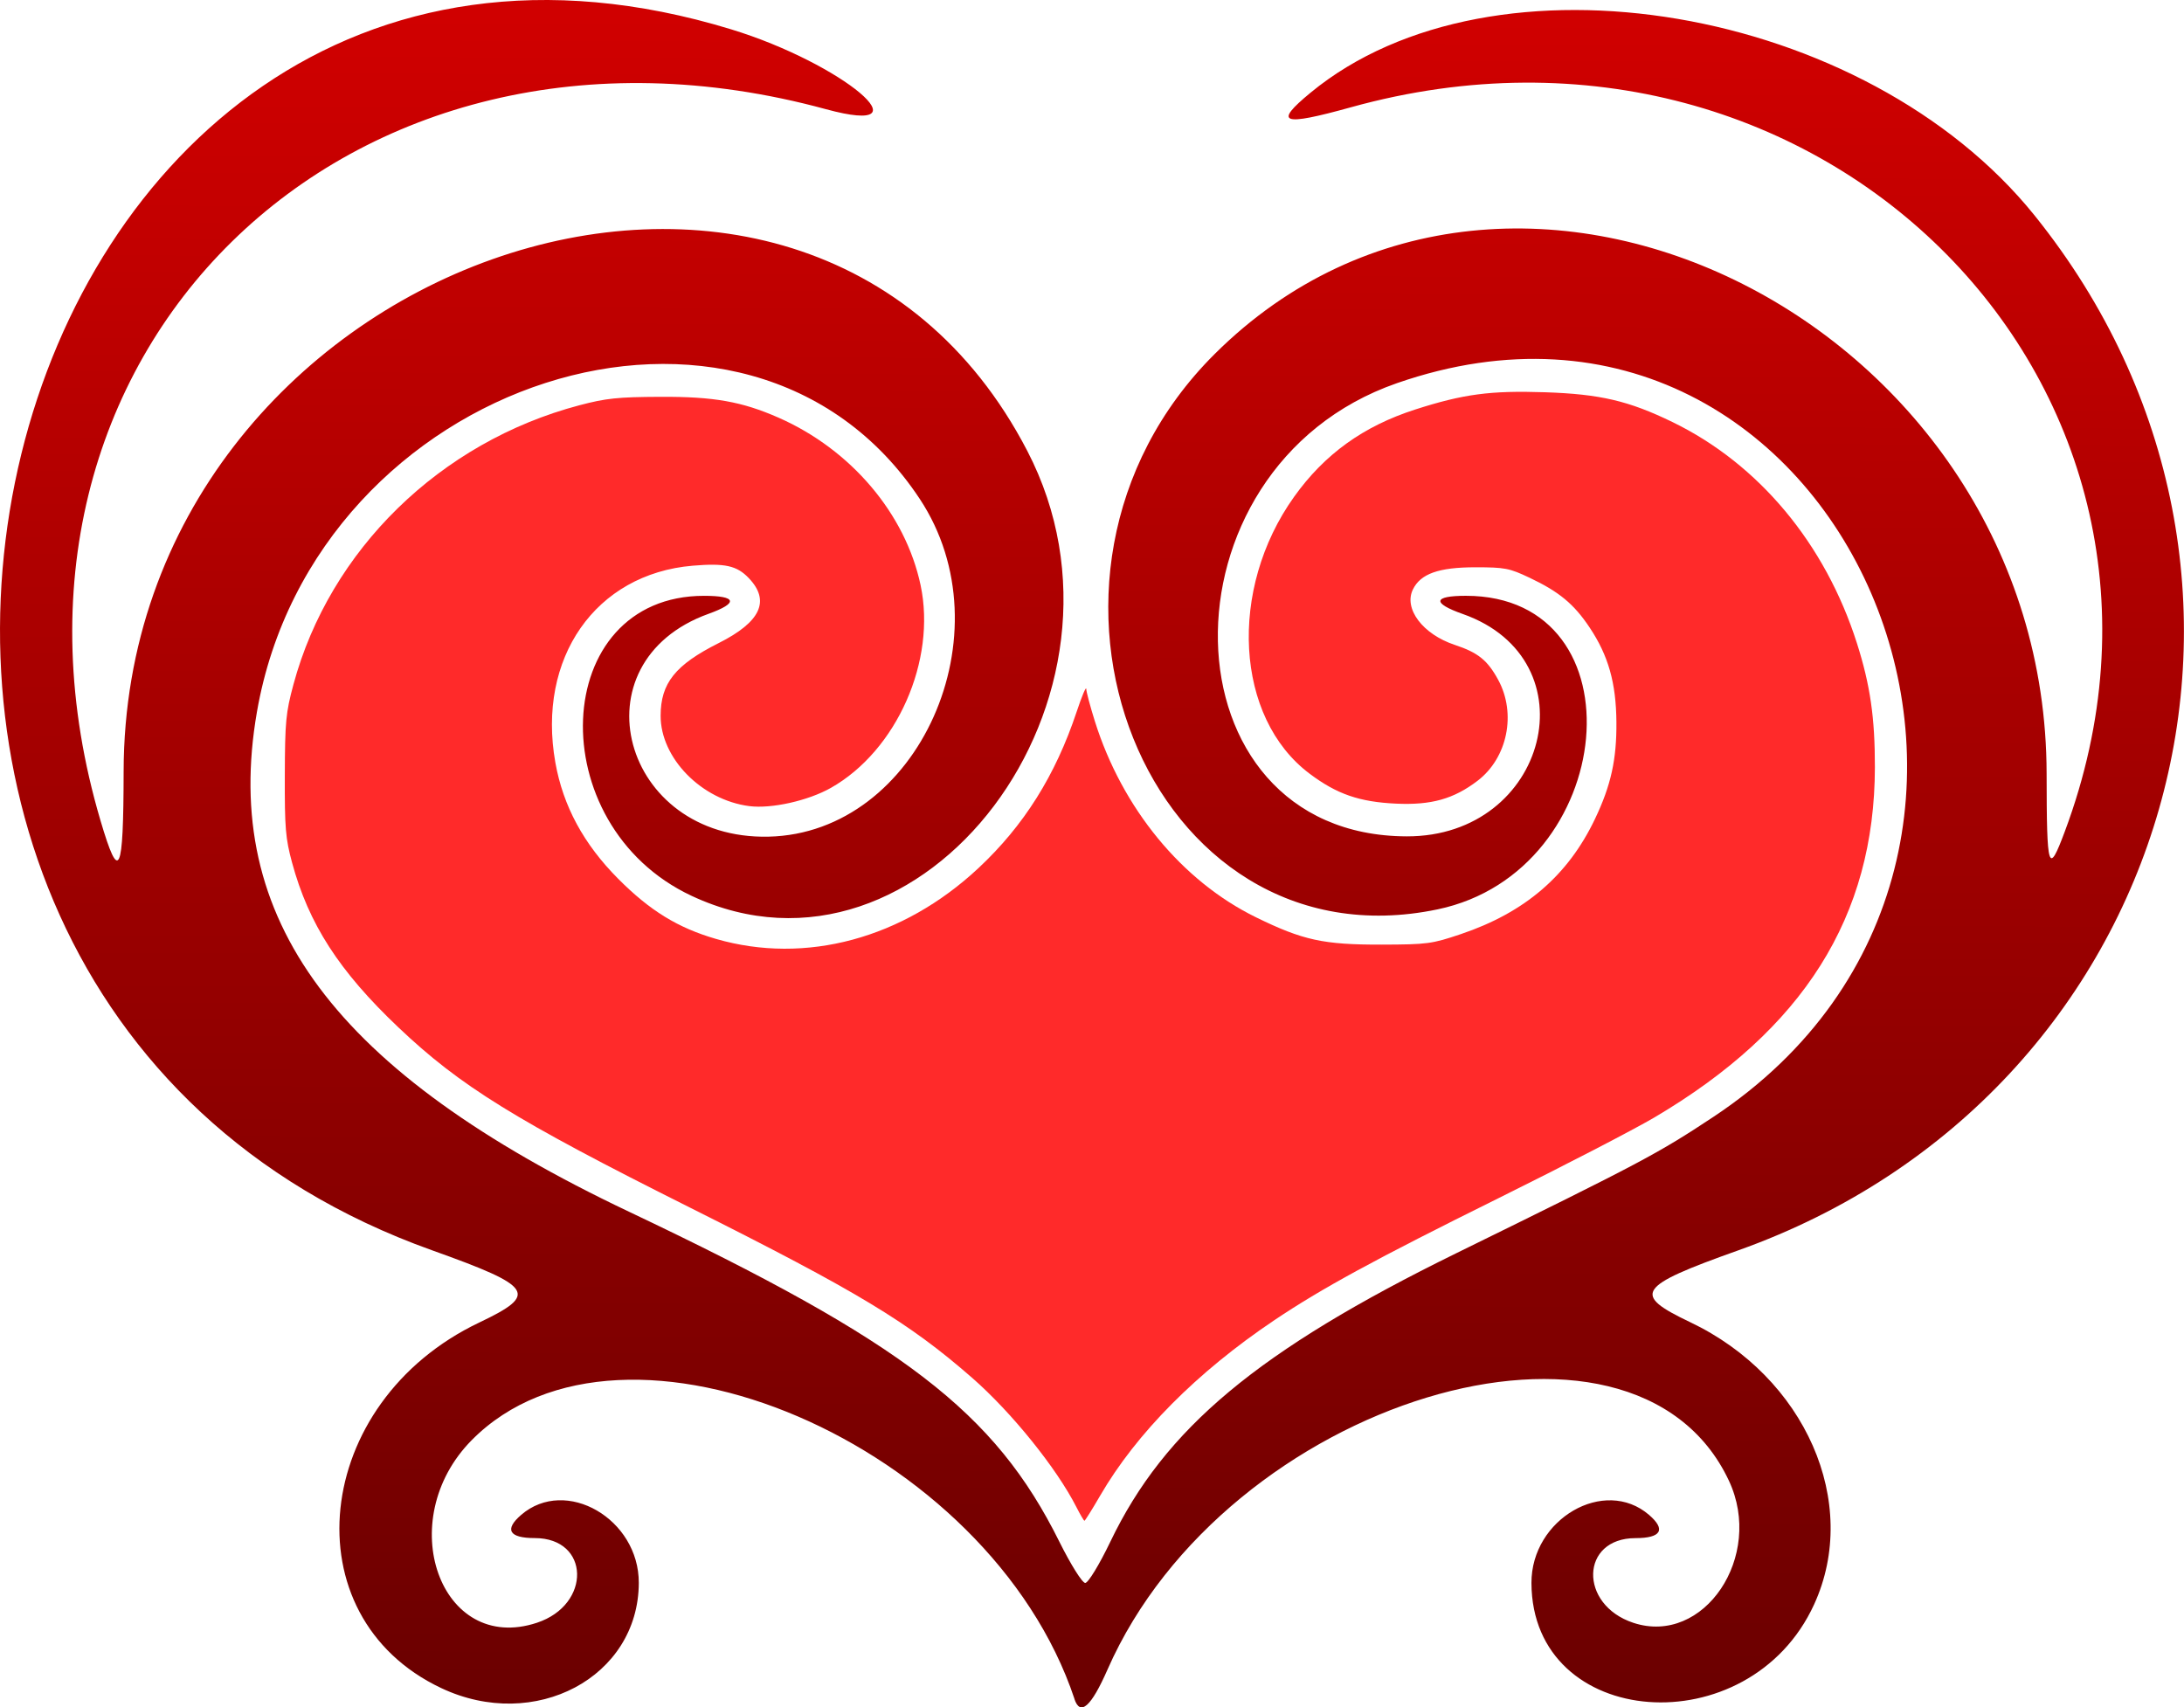
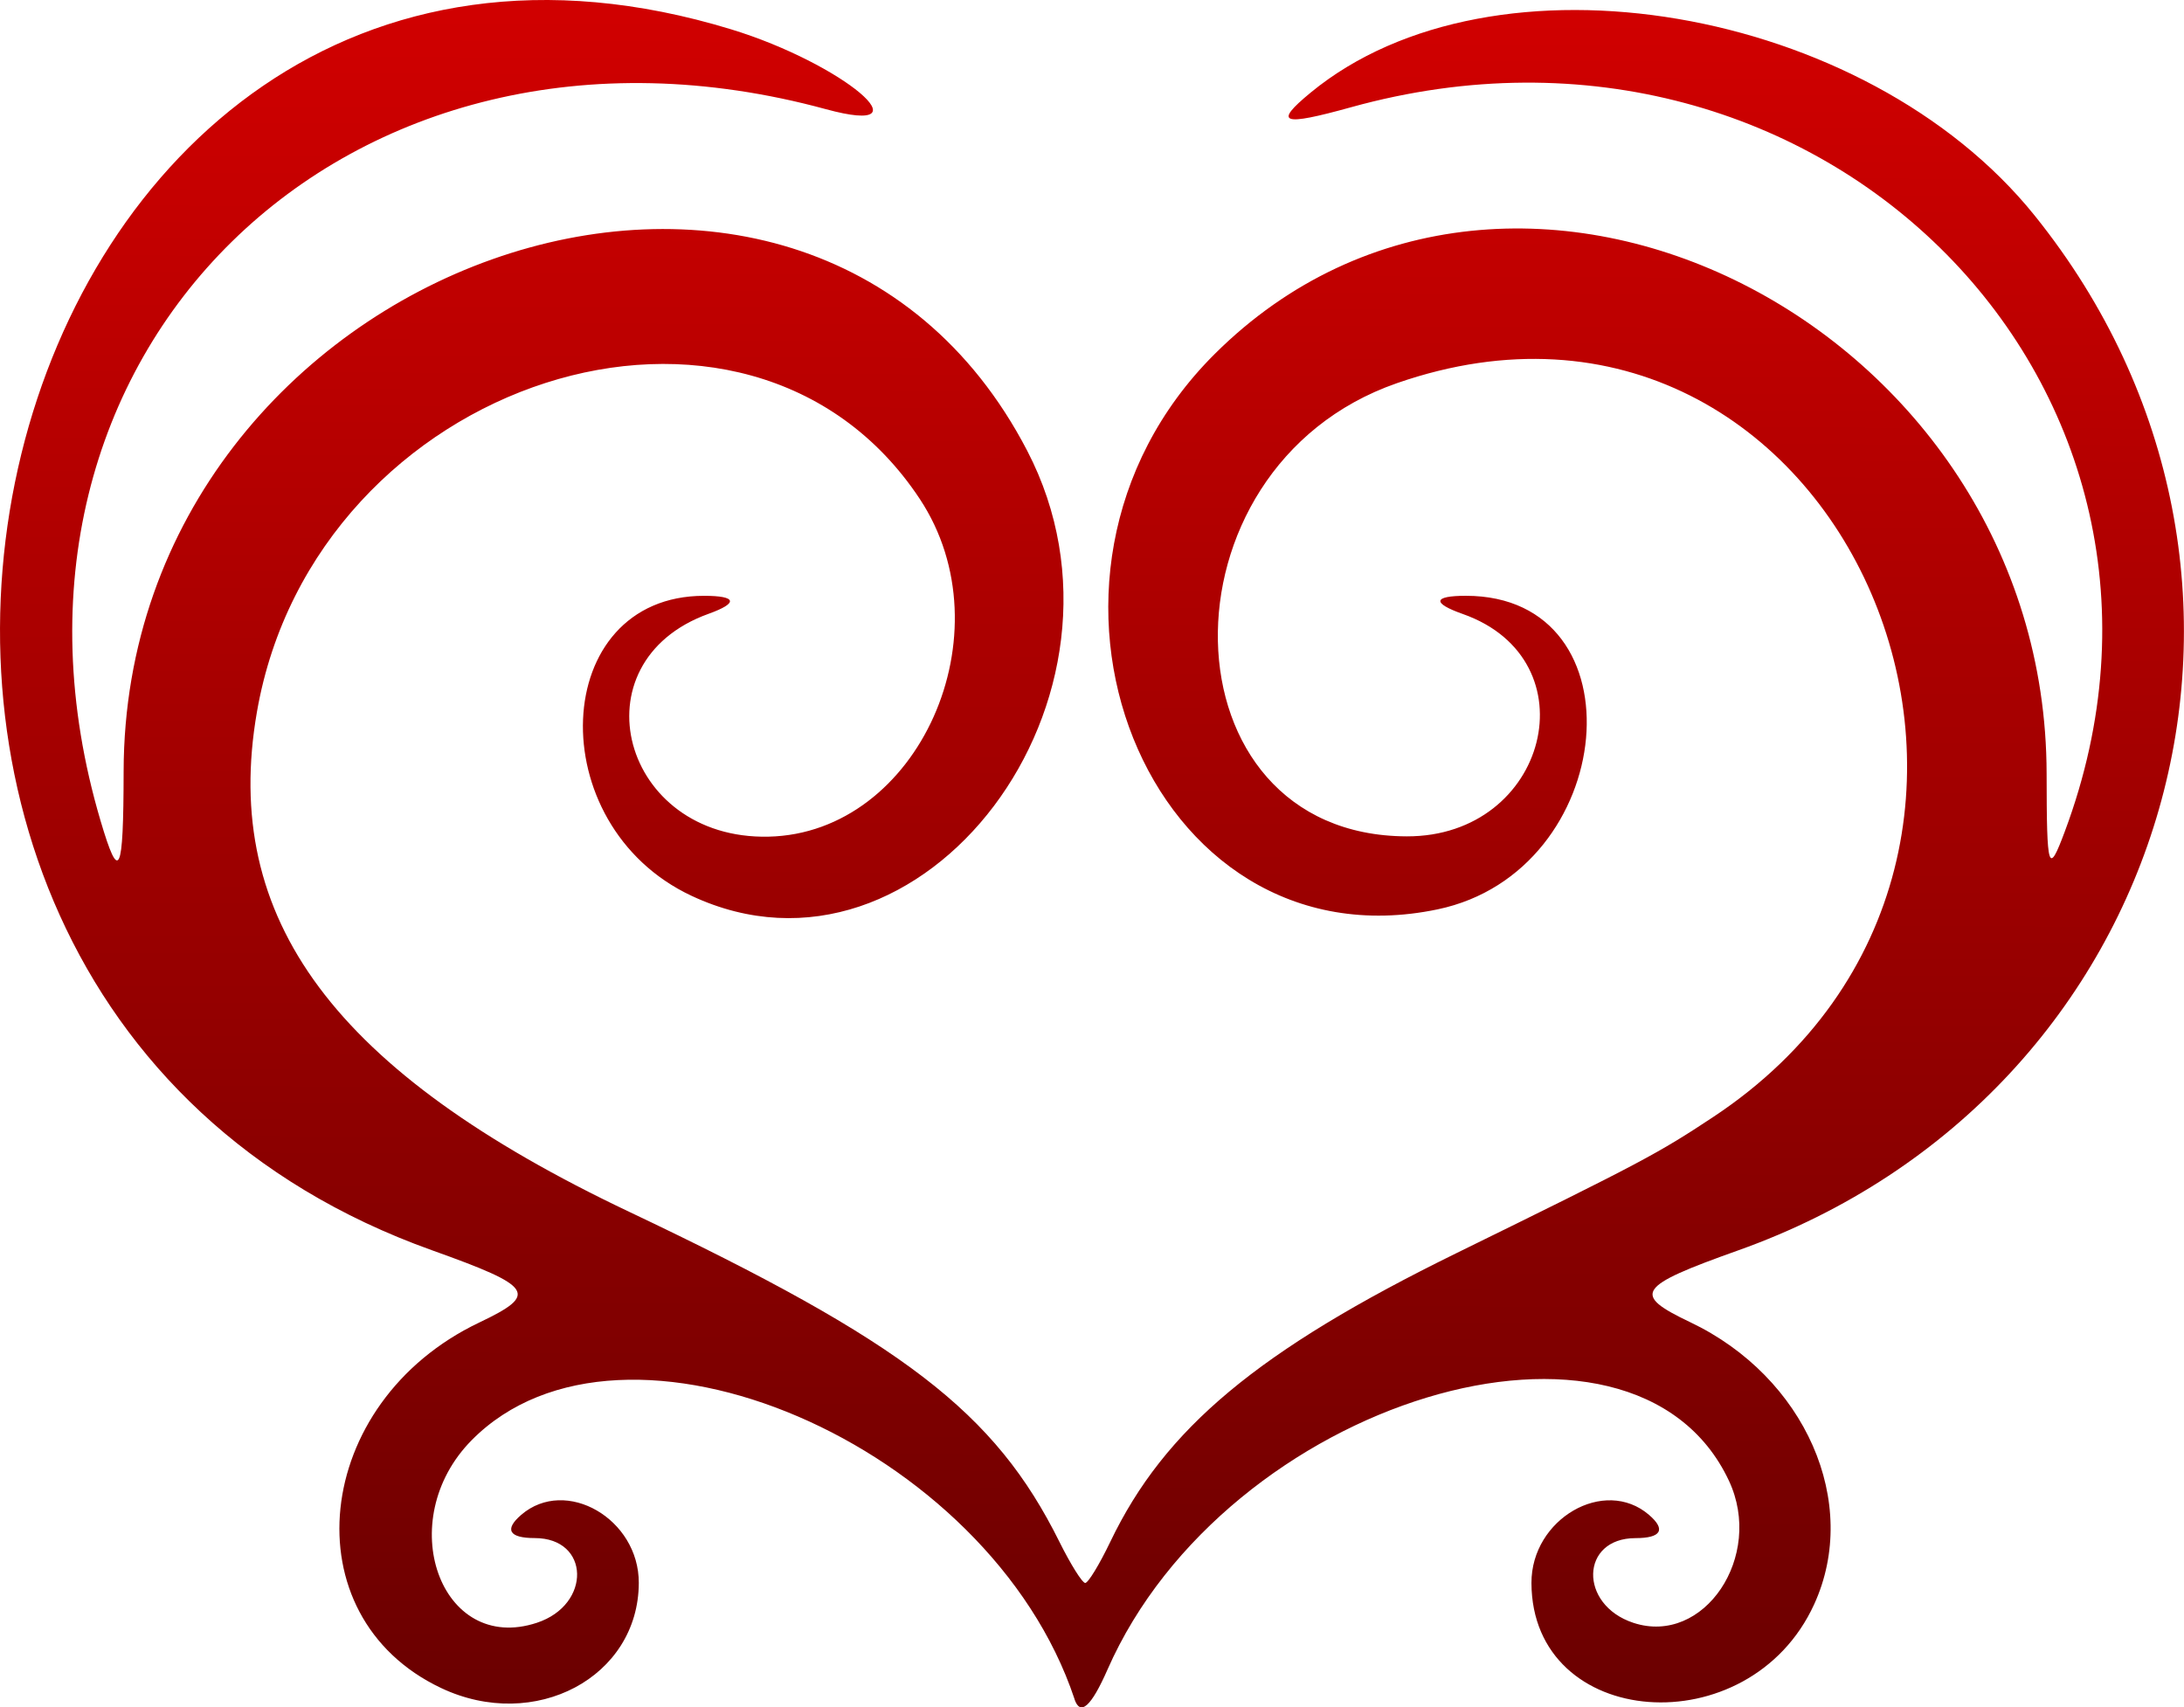
<svg xmlns="http://www.w3.org/2000/svg" id="svg4136" height="342.45" viewBox="0 0 438.051 342.451" width="438.05" version="1.1">
  <defs id="defs4140">
    <filter id="filter4270" style="color-interpolation-filters:sRGB" height="1.26" width="1.185" y="-.13" x="-.092">
      <feGaussianBlur id="feGaussianBlur4272" stdDeviation="12.271" />
    </filter>
    <linearGradient id="linearGradient4280" y2="1.667" gradientUnits="userSpaceOnUse" x2="227.07" y1="341.43" x1="225.86">
      <stop id="stop4276" stop-color="#6a0000" offset="0" />
      <stop id="stop4278" stop-color="#d00000" offset="1" />
    </linearGradient>
  </defs>
  <g id="g4282" transform="translate(-9.06 1.942)">
    <path id="path4146" d="m224.57 338.81c-17.07-51.12-90.52-82.64-120.91-51.88-15.888 16.088-6.272 43.005 13.081 36.618 10.995-3.629 10.661-16.99-0.425-16.99-5.161 0-6.151-1.704-2.709-4.664 8.942-7.691 23.621 0.815 23.579 13.664-0.063 18.916-20.851 29.97-39.644 21.08-30.437-14.399-25.965-57.309 7.639-73.311 11.936-5.684 10.948-7.197-9.469-14.493-148.96-53.23-90.724-290.94 59.998-244.89 22.377 6.838 40.073 21.754 19 16.014-96.073-26.162-173.1 49.399-145.48 142.73 3.743 12.646 4.596 10.818 4.627-9.904 0.153-102.03 136.52-150.42 181.24-64.307 25.577 49.249-20.958 110.96-67.315 89.269-30.402-14.227-28.499-60.18 2.492-60.18 6.575 0 6.939 1.439 0.913 3.606-27.006 9.711-17.418 45.36 12.023 44.701 30.099-0.674 48.098-40.893 30.323-67.753-34.47-52.089-121.32-24.166-132.94 42.734-7.224 41.611 15.548 72.204 74.613 100.24 55.175 26.188 73.399 40.164 86.346 66.22 2.255 4.537 4.583 8.25 5.174 8.25 0.591 0 2.853-3.712 5.027-8.25 10.899-22.748 29.66-38.393 69.453-57.917 37.059-18.183 40.393-19.951 51.5-27.309 79.81-52.872 25.76-178.2-63.469-147.17-48.994 17.038-47.397 90.757 1.97 90.895 28.344 0.079 37.3-35.418 11.252-44.599-6.217-2.191-5.973-3.651 0.61-3.651 35.573 0 30.594 55.306-5.662 62.891-58.141 12.164-89.745-66.57-44.712-111.39 59.986-59.705 166.76-5.829 166.86 84.195 0.022 19.416 0.339 20.429 3.636 11.616 33.17-88.653-48.52-171.57-143.16-145.3-13.917 3.863-15.604 3.255-8.113-2.92 36.62-30.185 111.31-17.518 145.23 24.629 58.062 72.148 28.216 176.36-59.447 207.57-20.336 7.24-21.386 8.81-9.639 14.402 23.112 11.001 34.194 36.226 24.866 56.601-13.029 28.458-56.603 25.164-56.7-4.287-0.043-12.848 14.637-21.355 23.579-13.664 3.442 2.96 2.452 4.664-2.709 4.664-11.084 0-11.421 13.361-0.428 16.989 14.143 4.668 26.265-13.348 19.17-28.489-19.199-40.969-100.9-16.153-124.64 37.857-3.283 7.471-5.47 9.411-6.645 5.894z" fill="url(#linearGradient4280)" />
-     <path id="path4174" d="m224.95 300.33c-3.975-7.816-12.995-18.998-20.897-25.904-12.758-11.149-22.996-17.326-56.685-34.195-35.018-17.535-45.971-24.309-58.431-36.135-11.876-11.272-17.972-20.728-21.301-33.037-1.31-4.843-1.483-6.934-1.45-17.474 0.035-10.82 0.202-12.577 1.735-18.254 7.292-26.993 29.435-48.614 57.333-55.983 5.362-1.416 7.693-1.66 16.289-1.699 10.676-0.049 16.315 0.946 23.663 4.177 14.538 6.393 25.459 19.268 28.501 33.599 3.211 15.13-4.776 33.18-17.99 40.659-4.563 2.583-11.945 4.232-16.376 3.659-9.572-1.238-17.797-9.627-17.777-18.13 0.016-6.539 2.933-10.189 11.641-14.568 8.444-4.246 10.404-8.481 6.035-13.042-2.398-2.503-4.771-3.027-11.238-2.481-19.501 1.645-31.275 18.515-27.553 39.475 1.55 8.73 5.669 16.35 12.61 23.327 6.365 6.399 11.967 9.841 19.63 12.061 17.956 5.201 37.486-0.07 52.61-14.197 9.13-8.528 15.458-18.603 19.712-31.38 1.038-3.117 1.903-5.172 1.922-4.568 0.02 0.605 0.796 3.517 1.724 6.472 5.496 17.486 17.449 32.04 32.288 39.315 9.442 4.629 13.577 5.529 25.24 5.497 9.171-0.026 10.048-0.142 15.856-2.098 12.871-4.334 21.509-11.746 26.927-23.104 3.209-6.727 4.36-11.922 4.301-19.415-0.062-7.886-1.61-13.35-5.383-19.001-3.139-4.701-6.107-7.159-12.029-9.964-4.078-1.931-4.947-2.099-10.903-2.099-7.323 0-10.961 1.292-12.502 4.442-1.892 3.866 1.981 8.995 8.398 11.122 4.668 1.547 6.561 3.07 8.704 7.002 3.687 6.765 1.871 15.673-4.129 20.249-4.791 3.654-9.276 4.915-16.327 4.591-7.39-0.34-11.906-1.904-17.384-6.022-14.924-11.219-16.358-36.947-3.095-55.521 6.107-8.553 13.901-14.169 24.301-17.512 9.654-3.103 15.074-3.824 26.02-3.46 11.057 0.368 16.806 1.713 25.595 5.988 17.295 8.413 30.615 24.385 36.968 44.33 2.672 8.39 3.626 14.975 3.609 24.916-0.053 29.944-14.308 52.573-44.24 70.23-4.093 2.415-18.145 9.691-31.226 16.17-24.831 12.298-35.498 18.106-45.056 24.533-15.476 10.406-27.582 22.604-34.854 35.121-1.617 2.783-3.041 5.06-3.163 5.06s-0.852-1.238-1.622-2.751z" filter="url(#filter4270)" fill="#ff2a2a" />
  </g>
</svg>